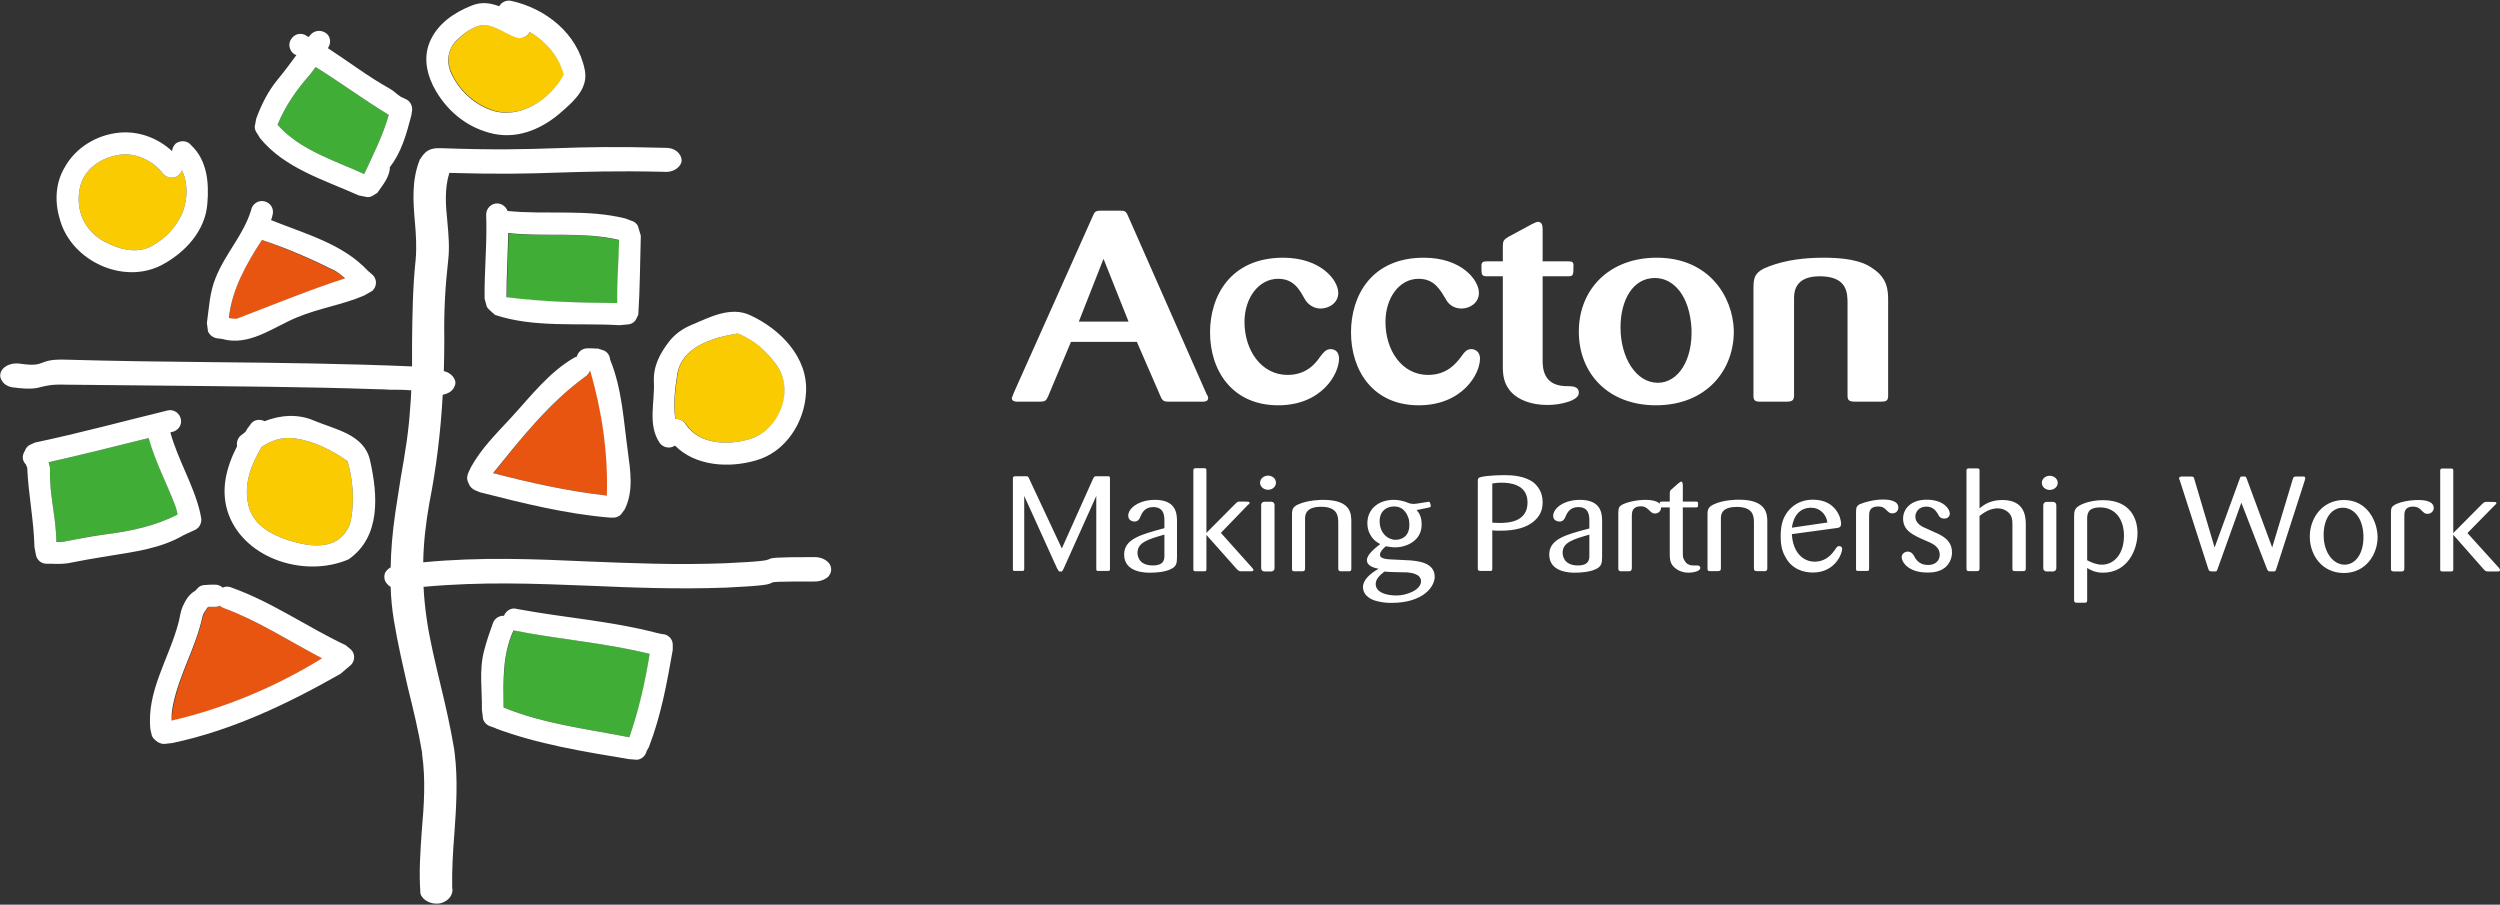
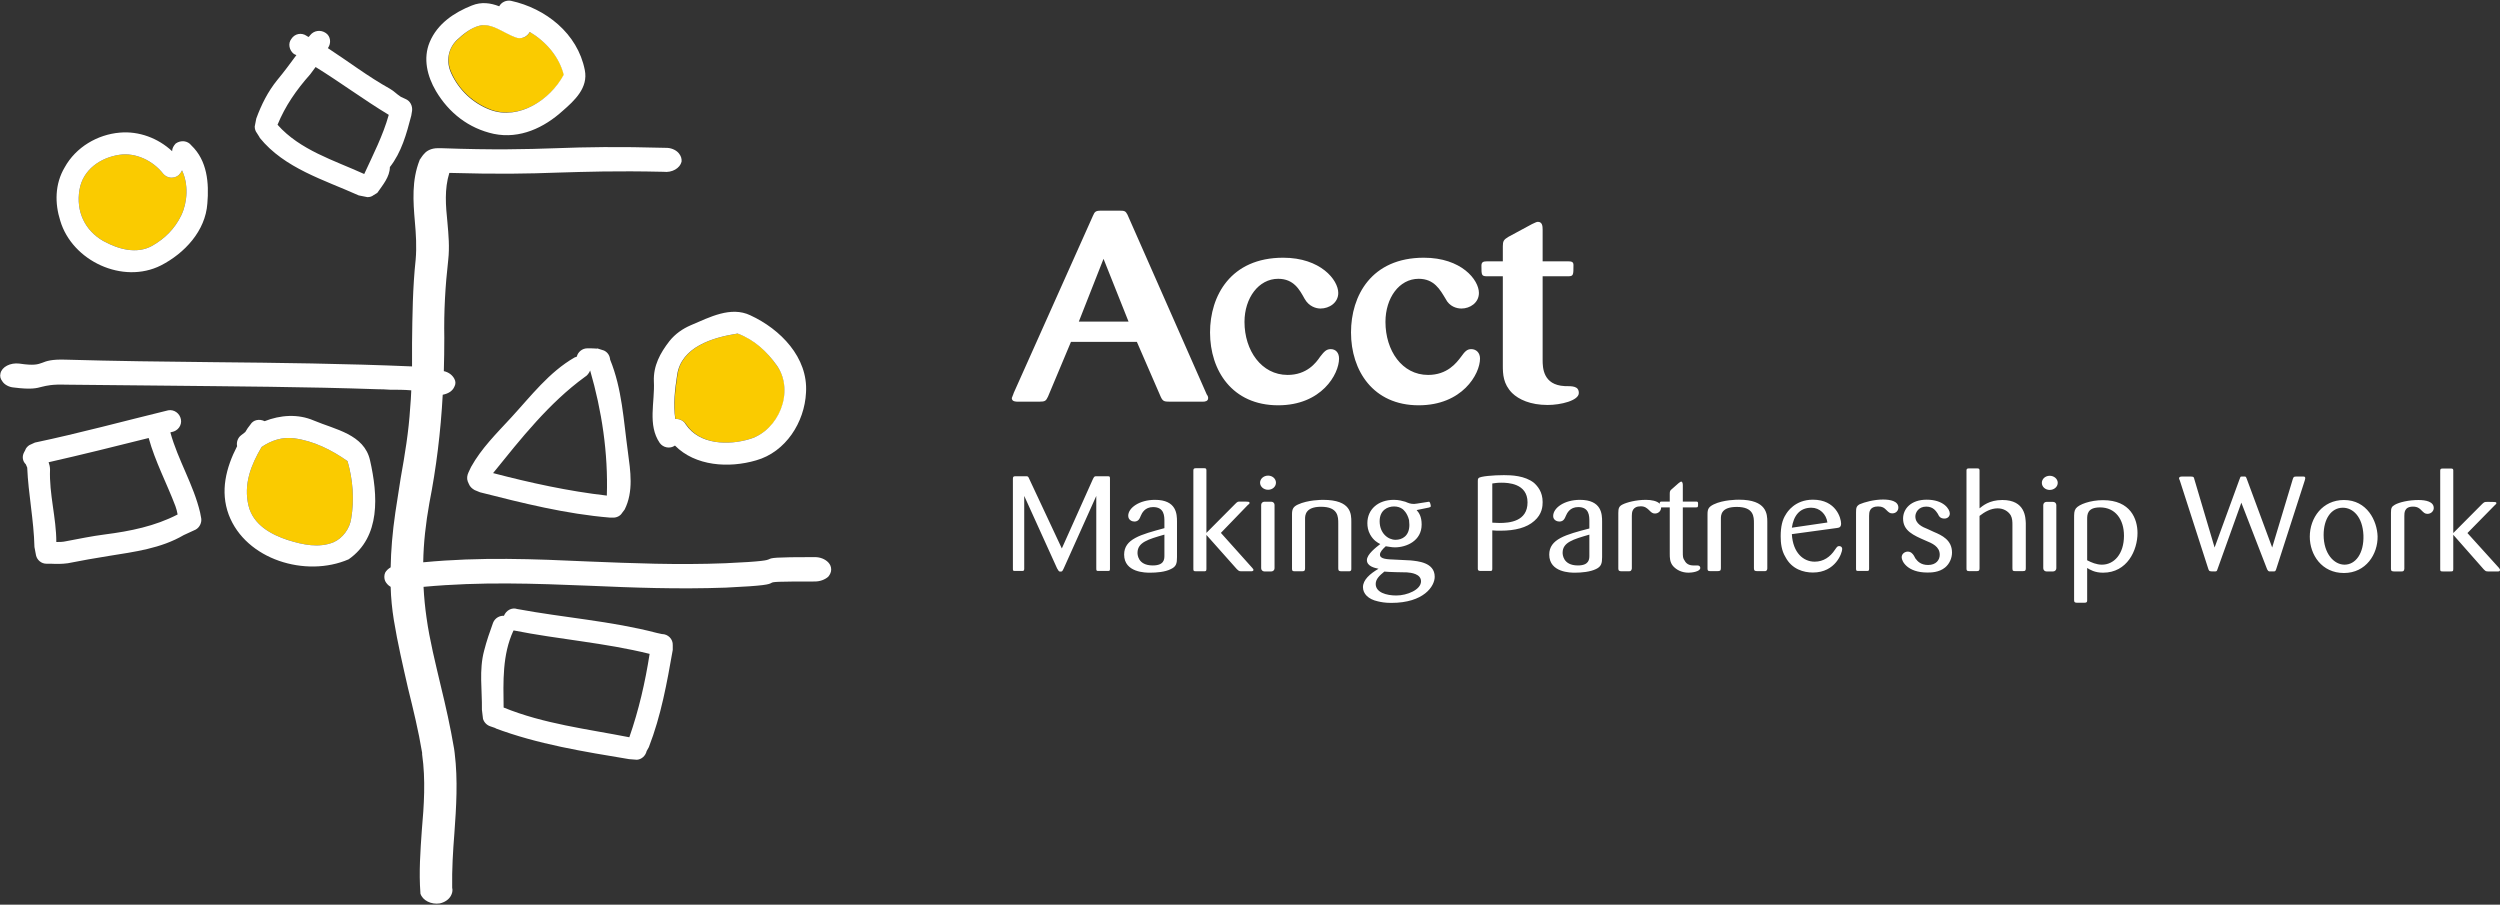
<svg xmlns="http://www.w3.org/2000/svg" version="1.2" viewBox="0 0 1589 575" width="1589" height="575">
  <rect x="0" y="0" width="1589" height="575" fill="#333333" stroke="none" />
  <title>AcctonCSR2021-157-pdf-svg</title>
  <defs>
    <clipPath clipPathUnits="userSpaceOnUse" id="cp1">
      <path d="m-1144.02-1085.18h3877.34v2744.06h-3877.34z" />
    </clipPath>
  </defs>
  <style>
		.s0 { fill: #e85511 } 
		.s1 { fill: #facb00 } 
		.s2 { fill: #40ad37 } 
		.s3 { fill: #ffffff } 
	</style>
  <g id="Clip-Path: Page 1" clip-path="url(#cp1)">
    <g id="Page 1">
-       <path id="Path 5" class="s0" d="m151.8 202.3c-1.8 0.7-3.9 0.5-6.2 0 1.8-18.4 10.8-34.3 20.9-49.8 15.9 5.6 31.1 12.2 46.3 19.8 2.6 1.2 4.6 3 6.5 4.9-22.8 7.1-44.5 16.3-67.5 25.1zm-42.6 256c0-3.5 0.5-6.7 1.2-10.2 4.1-20.2 14.2-35.9 18.6-56.2 0.5-2.1 1.9-3.7 3.2-5.7l0.7-0.5h3.9q1.9 0 3.3-0.7 1.1 1.2 2.7 1.6c21.9 8.3 41.5 21.2 62.2 31.8-29.5 18.2-61.9 32-95.8 39.9zm276.8-143.3c-24.4-2.8-48.6-8.1-72.3-14.3 17.5-21.9 35.2-44.5 58-61.1 1.8-0.9 3-2.5 3.4-4.1h0.3c7.3 25.5 11.5 52.5 10.6 79.5z" />
      <path id="Path 6" class="s1" d="m287 46.3c-3.5-7.6-2.1-15.4 3.4-20.7 4.2-3.9 8.8-7.9 14.1-9.2 8.2-2.3 15.6 4.6 23.4 7.3 3.5 1.4 7.4-0.2 8.8-3.4 10.4 6 18.6 15.6 21.9 27.2-8.6 15.9-28.8 29-46.8 22.1-11-4.2-20-12.5-24.8-23.3zm-236.5 74.4c2.1-12.9 13.4-20.5 25.3-22.3 10.4-1.6 21.4 3.7 27.9 12 2.5 3 6.9 3.4 9.9 0.9 0.9-0.9 1.6-1.9 2.1-3 4.1 8.7 3.6 20-0.5 28.6-4.1 8.5-10.4 14.7-18.4 19.3-9.9 5.5-21.4 2.3-31.1-3-11.8-6.7-17.5-18.9-15.2-32.5zm426.2 158.3c-13.6 4.2-31.8 3.7-40.5-9.2-1.7-2.5-4.2-3.7-6.9-3.5-1.4-9.4 0-18.9 1.3-28.1 2.6-17.7 22.4-23.7 38.3-26.2 10.8 3.9 18.6 11.5 25 20.5 11.6 16.6 1.2 41-17.2 46.5zm-253.5 50.7c-0.9 6.2-5.3 12.4-11.3 15-9.2 3.7-19.3 1.6-28.8-1.4-10.8-3.5-22.1-9.7-25.1-21.7-3.4-13.8 1.6-26.2 8.3-37.5 6.2-4.2 13.1-6.5 20.7-5.5 12.2 1.6 23.7 7.3 33.9 14.5 3.4 11.9 4.4 24.4 2.3 36.6z" />
-       <path id="Path 7" class="s2" d="m231.5 110.6c-19.4-8.8-40.8-15.2-55.1-31.3 4.9-12 12-22.2 20.8-32.1q1.8-2.3 3.4-4.6c15.7 9.7 30.6 20.8 46.5 30.4-3.7 13.2-9.9 25.2-15.6 37.6zm162.3 42.2c-0.5 13.3-1.4 26.5-1.2 39.8-23.4 0-47.2-0.4-70.4-3.4 0-13.6 0.9-27.2 1.1-40.8 23.3 2.3 47.2-1.4 70.5 4.4zm6.2 315.8c-26.7-5.3-54.1-8.5-79.7-18.9-0.2-16.5-1.1-33.4 6.3-48.8q0 0 0-0.2c28.7 5.7 58 7.8 86.3 14.9-2.5 18-6.7 35.8-12.9 53zm-333.2-129c-8.5 0.9-16.3 2.8-24.8 4.4-2.1 0.4-4.2 0.4-6.2 0.4 0-15.4-4.6-30.6-4-46 0-1.6-0.2-3.3-0.9-4.6 21.4-4.9 42.6-10.2 63.8-15.5 4.1 15 11.3 28.8 16.8 43.3q1.2 2.6 1.6 5.3c-14.3 7.4-30.1 10.6-46.3 12.7z" />
      <path id="Path 8" fill-rule="evenodd" class="s3" d="m528.3 362c0 1.6-0.7 3.2-1.9 4.6-2.1 1.8-5.1 3-8.5 3-24.6 0-26.5 0.2-27.6 0.9-1.6 0.9-3.5 1.8-29 3-30.7 1.1-59.2 0-86.6-1.2-35.2-1.4-68.6-2.7-105.5 0.7q0.5 9.9 1.9 19.6c2 14.5 5.7 29 9 43.1 3.2 13.1 6.2 26.5 8.5 40.1l0.2 1.4 0.2 1.6c2.1 17 1 34.3-0.2 50.9-0.9 11.3-1.6 23-1.4 34.5 0.5 1.9 0 3.7-0.9 5.3-1.4 2.4-3.9 4-6.9 4.7-5.5 0.9-11.1-1.9-12.4-6.3v-0.4c-1-13.2 0-26.8 0.9-39.7 1.4-15.9 2.5-32.2 0.2-48.3v-1c-2.3-14-5.7-27.8-9-41.2-3.2-14.1-6.6-28.6-9-43.3-1.1-6.9-1.8-13.8-2-21-1.6-0.9-2.8-2.3-3.5-3.7-0.7-1.6-0.7-3.7 0-5.3q1.1-2 3.5-3.4c0.2-10.6 1.1-22.1 3-35 1.1-7.4 2.3-14.8 3.4-21.9 2.6-14.5 5.1-29.5 6-44.5q0.5-5.5 0.7-11.1c-4.6-0.4-9.2-0.4-13.6-0.4q-3.9-0.3-7.8-0.3c-45.8-1.6-92.1-1.8-136.8-2.3l-61.2-0.6c-8.8-0.3-12.2 0.6-15.2 1.3-3.7 1-6.9 1.9-18 0.5-3-0.2-6-1.8-7.3-3.9-1.2-1.6-1.7-3.2-1.2-5.1 0.9-4.1 6.2-6.9 12-6.2 9.4 1.4 11.7 0.5 14.5-0.5 2.7-1.1 6-2.3 14.9-2 31.4 0.9 63.1 1.3 94 1.6 41.2 0.4 83.8 0.9 126.2 2.7q0-7.6 0-14.9c0.2-17.3 0.4-35.3 2.3-53 0.7-8.1 0.2-16.2-0.5-24-1.1-12.9-2.1-26.3 3-39.2v-0.2l0.2-0.2c0 0 2.3-3.5 2.6-3.5 1.8-2.3 5-3.7 8.7-3.7h2.3c33.6 1.2 53 0.7 73.2 0 18.9-0.7 38.3-1.1 70.5-0.2 3.2 0.2 6.2 1.8 7.6 3.9 1.1 1.4 1.6 3.2 1.4 4.9-1 4.1-6 7.1-11.5 6.4-30.7-0.7-49.1 0-66.8 0.5-19.4 0.7-37.5 1.1-69.3 0.2-3.2 10.4-2.3 20.7-1.2 31.6 0.7 7.8 1.4 15.6 0.5 23.7-1.9 16.6-2.8 32.9-2.5 49.5q0 10.9-0.3 21.2c3.2 0.7 5.5 2.6 6.7 4.9 0.9 1.6 0.9 3.4 0 5-1.2 2.8-3.9 4.4-7.4 5.1-1.3 23.7-4.1 46.5-8.5 68.9-2.3 12.9-3.7 25.3-3.9 37.6 36.6-3.5 70.2-2.1 105.5-0.5 27.6 1.1 55.9 2.3 86.5 1.1 24.9-1.1 26.5-2 27.7-2.5 1.8-0.9 2.5-1.4 29.2-1.4 3.4 0 6.4 1.2 8.5 3.3 1.2 1.3 1.9 2.7 1.9 4.6zm-213.3-161.6q-0.2 0-0.2 0zm97.6 274.2v0.3c0 0 0 0 0-0.3zm-97.6-274.2q-0.2 0-0.2 0zm97.6 274.2v0.3c0 0 0 0 0-0.3z" />
      <path id="Path 9" fill-rule="evenodd" class="s3" d="m235.2 292.6c5 22.1 6.9 48.6-13.6 62.9-27.2 11.8-65.4 0.2-76.2-28.3-5.6-15-1.7-30 5.3-43.6-0.5-2.5 0.4-5.3 2.5-6.9q1.4-1.1 2.7-2.1 1.4-2.5 3.3-4.8c1.8-3 5.7-3.7 9-2.1 9.9-3.9 21.1-4.8 31.3-0.4 13.5 5.7 32 8.7 35.7 25.3zm-14.3 0.5c-10.2-7.2-21.7-12.9-33.9-14.5-7.6-1-14.5 1.3-20.7 5.5-6.7 11.3-11.7 23.7-8.3 37.5 3 12 14.3 18.2 25.1 21.7 9.5 3 19.6 5.1 28.8 1.4 6-2.6 10.4-8.8 11.3-15 2.1-12.2 1.1-24.7-2.3-36.6zm-104.1 47c-14.5 8.5-31.1 10.6-47.9 13.3-8.7 1.4-16.8 2.8-25.8 4.6-3.7 0.5-7.1 0.5-10.8 0.3h-2.8c-3.2 0-5.9-2.3-6.6-5.3l-1-5.3c-0.4-17.1-3.9-33.7-4.6-50.5l-0.9-2.1c-2.1-2-2.5-5-1.1-7.6l0.7-1.3c0.4-1.4 1.6-2.6 2.7-3.3l3.5-1.6c28.5-6 56.4-13.6 84.7-20.5 3.7-0.7 7.4 1.9 8.1 5.8 0.7 3.7-1.9 7.3-5.8 8q-0.5 0-0.9 0.3c4.8 17.5 14.7 33.1 18.9 50.9l0.7 3.7c0.4 2.7-1 5.7-3.5 7.1zm-3.9-13.1q-0.5-2.8-1.4-5.3c-5.5-14.5-12.9-28.4-17-43.3-21.2 5.3-42.4 10.6-63.6 15.4 0.5 1.4 0.9 3 0.9 4.6-0.6 15.7 4 30.7 4 46.1 2 0 4.1 0 6.2-0.5 8.5-1.6 16.1-3.2 24.6-4.3 16.4-2.1 32-5.3 46.3-12.7zm201-241.9c-16.1-3.5-28.6-13.4-36.8-27.2-5.6-9.5-8.3-20.8-4-31.1 4.9-11.8 15.7-18.9 26.8-23.3 6.2-2.5 11.9-1.6 17.4 0.5 1.4-2.6 4.4-4 7.4-3.5 22.1 4.8 42.4 20.7 47 44 2.3 11.3-6.5 19.4-14.1 26-11.7 10.6-27.1 18-43.7 14.6zm-2.1-15.2c18 6.6 38-6.5 46.5-22.4-3-11.5-11.2-21-21.6-27.2-1.6 3.2-5.5 4.9-9 3.5-7.8-2.8-15.2-9.5-23.2-7.4-5.3 1.4-10.2 5.3-14.3 9.2-5.3 5.3-6.9 13.2-3.5 20.8 4.9 10.8 13.8 19.3 25.1 23.5z" />
      <path id="Path 10" fill-rule="evenodd" class="s3" d="m261.9 70.5l-0.5 3c-3 11.5-6.2 23.3-13.6 32.7 0 6.2-4.6 11.5-8 16.4l-2.3 1.4c-1.2 0.9-2.3 1.3-4 1.3l-5.5-1.1c-22-9.9-47.2-17.2-62.9-36.6-0.2 0-0.2-0.1-0.2-0.3q0.1 0.1 0.2 0.3 0 0 0 0 0 0 0.1 0l-1.9-3q-1.4-1.8-1.4-4.2l1-5.1c3.2-8.7 7.3-17 13.3-24.4 4.4-5.3 8.3-10.6 12.2-15.9q-0.7-0.2-1.6-0.7c-3-2.3-3.9-6.7-1.6-9.6 2.1-3.3 6.4-4.2 9.7-1.9q0.7 0.5 1.3 0.7 0.5-0.5 1-1.2c2.3-2.9 6.6-3.6 9.9-1.3 3 2 3.6 6.4 1.3 9.6 13.2 8.6 25.4 18 39.4 25.8 2.5 1.4 4.4 3.5 6.9 5.1l3 1.4c3 1.2 4.6 4.4 4.2 7.6zm-14.8 2.5c-15.9-9.6-30.8-20.7-46.5-30.4q-1.6 2.3-3.4 4.6c-8.8 9.9-15.9 20.1-20.8 32.1 14.3 16.1 35.7 22.5 55.1 31.3 5.7-12.4 11.9-24.4 15.6-37.6zm-208.8 67.3c-3.5-11-3.5-23.3 2.8-33.9 7.1-12.9 20.9-20.9 35-22.1 12.2-1.1 24.4 3.5 33.3 11.8 0-1.9 1-3.5 2.3-4.9 3.3-2.3 7.6-1.8 9.9 1.2 10.2 9.7 11.3 24 10.2 36.9-1.2 17.5-14.5 31.7-29.5 39.4-24.2 12.2-56.4-2.8-64-28.4zm27.4 12.9c9.7 5.3 21.2 8.5 31.1 3 8-4.6 14.3-10.8 18.4-19.3 4.1-8.6 4.6-19.9 0.5-28.6-0.5 1.1-1.2 2.1-2.1 3-3 2.5-7.4 2.1-9.9-0.9-6.5-8.3-17.5-13.6-27.9-12-11.9 1.8-23.2 9.4-25.3 22.3-2.3 13.6 3.4 25.8 15.2 32.5z" />
-       <path id="Path 11" fill-rule="evenodd" class="s3" d="m236.5 174.4c3 2.5 3.3 6.9 0.7 9.9-0.4 0.5-0.7 0.7-1.1 0.9l-4.6 2.6c-13.8 6-28.6 8-42.9 14-15.6 6.5-30.3 18.5-47.6 13.6l-3.2-0.4c-2.6-0.5-4.6-2.1-5.6-4.4l-0.7-5.3c1.4-9.7 1.7-19.4 5.6-28.8 6.2-15.5 17.7-27.2 22.5-42.9 0.7-3.9 4.4-6.4 8.1-5.7 3.9 0.7 6.4 4.3 5.7 8q-0.4 2.1-1.1 4c21.4 8.7 45.4 14.9 61.5 32.2zm-17.1 2.5c-2-1.8-4.1-3.4-6.4-4.8-15.2-7.6-30.6-14.3-46.5-19.6-9.9 15.2-19.1 31.4-21 49.6 2.3 0.4 4.4 0.9 6.2 0 23.1-8.8 44.7-17.8 67.7-25.2zm0.3 233.2q0 0 0 0l3.4 2.8c2.8 2.7 2.6 7.3-0.2 9.9-0.2 0.2-0.2 0.2-0.5 0.4l-6 5.1c-33.6 19.1-69 36-107 44l-4.6 0.5c-1.6 0.2-3-0.3-4.6-1.2l-1.2-0.9q-1.8-1.4-2.5-3.2l-0.9-3.9c-2.6-24.2 11.9-45 17.9-68 0.9-3.5 1.2-6.9 2.6-10.1 1.8-4 4.1-7.9 8-10l1.2-1.3c0.9-1.2 2.5-2.1 4.1-2.3l4.6-0.3h2.8c1.8 0 3.4 0.7 4.8 1.9 1.4-0.7 3.2-0.9 4.8-0.3 25.8 9 48.6 25.2 73.3 36.9zm0.2 0q0 0 0.2 0.2-0.2-0.2-0.4-0.2zm-15.2 8.3c-20.8-10.8-40.3-23.7-62.2-31.8q-1.6-0.5-2.8-1.6-1.3 0.7-3 0.7h-4.1l-0.7 0.4c-1.1 1.9-2.8 3.5-3.2 5.8-4.4 20.1-14.5 35.9-18.7 56-0.7 3.4-1.1 6.9-0.9 10.1 33.6-7.8 66.1-21.4 95.6-39.6zm117.9-284.3c25.1 2.5 50.4-1.4 75 4.8l3.7 1.4c1.8 0.5 3.2 1.6 4.1 3.2l1.9 6.3c-0.5 16.5-0.5 33.4-1.6 50.2l-1.2 2.5c-0.9 2.1-3 3.5-5.3 3.7l-5.5 0.5c-26.2-1.6-53.9 1.8-79-6.5l-3.4-3c-0.9-0.9-1.9-1.8-2.1-3l-1.2-4.4c-0.2-17.7 1.7-35.7 1-53.4 0-3.9 3.2-7.1 6.9-7.1 3 0 5.7 2 6.7 4.8zm0.4 14c-0.2 13.6-1.1 27.2-1.1 40.8 23.4 3 46.9 3.5 70.4 3.7-0.2-13.4 0.9-26.7 1.2-40.1-23.1-5.5-47-1.8-70.5-4.4zm-103.1 262.2q0.2 0 0.2 0 0 0-0.2 0z" />
      <path id="Path 12" fill-rule="evenodd" class="s3" d="m387.8 329c-28.1-2.3-55.5-9.2-82.7-16.1l-3.4-1.4c-1.6-0.9-3-2.1-3.7-3.9l-0.7-1.6c-0.7-1.9-0.4-3.9 0.5-5.8l1.6-3.4c6.7-12 16.1-21.2 25.5-31.4 12.7-13.8 24-28.8 40.3-38.2q0.7-0.3 1.4-0.5c0.7-3 3.5-5.3 6.7-5.3 2.3 0 4.3 0 6.4 0.2-0.1 0-0.2 0-0.2-0.2l4.4 1.4c2.3 1.1 3.7 3.2 3.9 5.8 7.6 18.6 8.5 38.4 11.3 58.7 1.6 12 3.7 25.1-2.1 36.6l-1.6 2.1c-1.1 1.9-3.4 3-5.5 3zm-8.1-107.4q0 0 0 0 0 0 0 0zm-4.6 13.9c-0.7 1.6-1.8 3.2-3.4 4.1-22.8 16.6-40.6 39.2-58.3 61.1 23.7 6.2 47.9 11.5 72.3 14.3 0.9-27-3.2-54-10.6-79.5zm137.2 14c-0.9 18.9-12.9 37.8-31.7 43.1-17.3 5.1-38.7 3.7-51.6-9.4-3.2 2.3-7.6 1.3-9.7-1.7-7.8-11.5-3-25.8-3.7-39.1-0.4-9.9 4-18 9.9-25.6 3.7-4.6 8.3-7.8 13.6-10.1 12-5.1 25.4-12.2 37.8-6.3 19.1 8.8 36.8 26.8 35.4 49.1zm-18.4-17c-6.4-9-14.5-16.6-25.1-20.5-15.9 2.5-35.7 8.5-38.4 26.2-1.4 9.2-2.6 18.7-1.2 28.1 2.6-0.2 5.3 1 6.7 3.5 8.7 12.9 27.2 13.4 40.8 9.2 18.1-5.5 28.5-29.9 17.2-46.5zm-66.3 177.6v3c-3.7 21-7.4 41.7-15.2 61.8l-1.4 2.5c-0.7 3-3.2 5.3-6.2 5.5l-5-0.4c-28.8-4.8-57.9-9.4-85.5-19.8q0.4 0.2 1 0.2l-3.5-1.2c-2.3-0.7-4.1-2.5-4.8-4.8l-0.7-5.8c0.2-12.6-1.9-25.1 1.4-37.5 1.6-6.3 3.6-12 5.7-17.8 1.2-3 4.2-4.6 6.9-4.4 1.4-3.4 4.9-5.5 8.5-4.3 29.5 5.5 59.7 7.6 88.7 15.2l3.2 0.7c3.9 0 7.1 3.2 6.9 7.1zm-113.3 52.6q-0.5-0.1-0.9-0.3 0.4 0.2 0.9 0.3zm98.6-47.1c-28.6-7.1-57.8-9.2-86.4-14.9q-0.2 0.2-0.2 0.2c-7.1 15.4-6.4 32.3-6.2 48.8 25.5 10.4 52.9 13.6 79.9 18.9 6-17.2 10.1-35 12.9-53zm309.7-198.3h-41.9l-14.6 34.8c-1.3 2.7-1.8 3.2-5.5 3.2h-13.6c-1.3 0-3.9 0-3.9-2.3 0-0.3 1.2-2.8 1.2-3.2l50.4-112.7c1.1-2.5 1.6-3.2 5.1-3.2h11.9c3 0 3.7 0.2 4.9 2.5l50.4 114.3c0.7 0.9 0.9 1.6 0.9 2.3 0 2.1-2.1 2.3-3.4 2.3h-21c-3.4 0-4.4-0.2-5.7-3zm-5.3-12.9l-15.9-39.9-15.7 39.9zm95.1-27.2c-12.4 0-21.4 12.2-21.4 27.4 0 18.2 10.8 33.7 27.4 33.7 12.2 0 18-7.6 20.7-11.6 2.5-3.2 3.9-4.8 6.7-4.8 3.2 0 5.3 2.3 5.3 6 0 9.9-11.1 29.7-38.7 29.7-29.2 0-43.3-22.1-43.3-46.3 0-23.3 13.1-47.5 46.5-47.5 23.7 0 35 14.1 35 22.4 0 6.2-5.7 9.9-11.3 9.9-2.7 0-7.3-1.2-10.1-6.2-3.2-5.8-6.9-12.7-16.8-12.7zm89.3 0c-12.4 0-21.1 12.2-21.1 27.4 0 18.2 10.5 33.7 27.1 33.7 12.2 0 18-7.6 21-11.6 2.3-3.2 3.7-4.8 6.4-4.8 3.2 0 5.6 2.3 5.6 6 0 9.9-11.3 29.7-39 29.7-29 0-43-22.1-43-46.3 0-23.3 12.9-47.5 46.3-47.5 23.9 0 35 14.1 35 22.4 0 6.2-5.6 9.9-11.1 9.9-3 0-7.6-1.2-10.1-6.2-3.5-5.8-7.2-12.7-17.1-12.7zm78.8-1.6v53.2c0 4.8 0.2 15.9 14 16.6 5.1 0 9 0 9 4.4 0 4.8-11.5 7.6-19.8 7.6-11 0-18.4-3.5-22.6-7.6-5.7-5.8-5.9-12-5.9-17.5v-56.7h-9.9c-3.7 0-3.7-0.7-3.7-6.7 0-2.1 0.9-2.8 3.4-2.8h10.2v-9.6c0-3.3 0.6-4.2 3.6-6l15-8.1c2.3-1.1 3-1.4 3.7-1.4 2.8 0 3 2.8 3 4.9v20.2h15.6c2.3 0 4 0 4 2.3 0 6.5 0 7.2-3.5 7.2z" />
-       <path id="Path 13" fill-rule="evenodd" class="s3" d="m1052.5 257.6c-30.4 0-49-20.3-49-46.8 0-26.9 19.3-47 49.5-47 33.6 0 48.3 25.1 49 45.9 0.5 25.3-17.2 47.9-49.5 47.9zm-0.7-80.9c-14 0-21.8 14.1-21.8 31.4 0 19.3 9.9 35.2 23.7 35.2 13.1 0 22.3-14.7 21.4-34.6-1.2-20.5-11.1-32-23.3-32zm148.3 74.9c0 3.2-1.4 3.7-4.6 3.7h-16.6c-4.1 0-4.6-1.4-4.6-3.9v-58.3c0-6.7 0-17.5-17.7-17.5-16.3 0-16.3 10.6-16.3 14.5v61c0 3.5-1.2 4.2-5.1 4.2h-16.4c-3.2 0-4.3-0.7-4.3-3.7v-68c0-6.9 0.4-10.8 9.9-14.3 10.8-4.1 22.8-5.5 34.7-5.5 20.8 0 27.9 4.4 31.3 6.9 9.5 6.2 9.7 14.3 9.7 20.3z" />
      <path id="Path 14" fill-rule="evenodd" class="s3" d="m696.8 315.2l-20.7 46.1c-0.9 1.8-0.9 2-2.1 2-1.1 0-1.1-0.4-2.1-2l-20.9-46.1v46.3c0 1.4-0.5 1.4-1.6 1.4h-4.6c-1 0-1-0.5-1-1.6v-56.9c0-1.4 0.3-1.7 1.7-1.7h6.4c1.4 0 1.6 0 2.3 1.7l20.7 44.2 19.8-44.2c0.9-1.7 0.9-1.7 2.6-1.7h6.4c1.4 0 1.8 0 1.8 1.4v57.4c0 1.4-0.2 1.4-1.8 1.4h-5.3c-1.4 0-1.6 0-1.6-1.6zm51.3 38.9c0 3.9-0.4 6-3.9 7.6-3.7 1.9-9.2 2.3-13.3 2.3-2.6 0-16.4 0-16.4-11.5 0-9.9 10.4-12.7 25.6-16.8v-4.2c0-3.4 0-9.2-7.2-9.2-5.3 0-7.1 3.9-7.8 5.5-0.7 1.7-1.4 3.7-4.1 3.7-1.4 0-3.9-0.9-3.9-3.7 0-5 7.1-10.1 17-10.1 13.8 0 14 9.2 14 13.8zm-8-14.3c-10.4 3-17.1 4.9-17.1 11.6 0 0.7 0 8 9.7 8 7.2 0 7.4-3.9 7.4-6.2zm35.9-1.1l19.8 22.1c0.5 0.7 0.9 0.9 0.9 1.4 0 0.9-1.1 0.9-1.4 0.9h-6.4c-1.4 0-1.6-0.3-2.8-1.4l-19.3-21.7v21.7c0 1.4-0.5 1.4-1.6 1.4h-5.1c-1.4 0-1.6-0.3-1.6-1.4v-62.7c0-1.1 0.5-1.4 1.6-1.4h5.1c0.9 0 1.6 0 1.6 1.2v39.9l18.4-18.5c1.4-1.4 1.6-1.4 3.2-1.4 5.6 0 5.8 0 5.8 1 0 0.4-0.5 0.7-1.2 1.3zm30-27.4c-2.8 0-5.1-2-5.1-4.5 0-2.5 2.3-4.5 5.1-4.5 2.8 0 5 2 5 4.5 0 2.5-2.2 4.5-5 4.5zm-4.4 9.6c0-1.1 0.9-2 2-2h4.5c1.1 0 2 0.9 2 2v40.3c0 1.1-0.9 2-2 2h-4.5c-1.1 0-2-0.9-2-2zm57.3 40.4c0 0.9 0 1.6-1.1 1.8h-5.1c-1.4 0-2.1-0.2-2.1-1.8v-28.6c0-4.2 0-10.6-11-10.6-9.9 0-10.1 5.5-10.1 7.6v31.6c0 1.6-0.7 1.8-1.9 1.8h-4.6c-1.4 0-1.8-0.2-1.8-1.6v-34.6c0-3.2 0.7-4.8 3.7-6.2 6.4-3 15.1-3 16.1-3 17.9 0 17.9 9 17.9 14.1zm41.5-37.1c1.4 1.6 3.2 3.9 3.2 9.2 0 10.4-9.7 14.5-17 14.5-2.3 0-4-0.5-5.8-0.7-2.1 1.9-3.7 3.7-3.7 5.3 0 2.8 4.2 3 9.7 3.2l9.9 0.5c4.1 0.5 15.2 1.1 15.2 10.4 0 6-6.9 16.6-27.6 16.6-4 0-6.5-0.5-8.6-1-6-1.3-9.4-4.8-9.4-9 0-4.6 4.4-8.5 9.9-11.7-2.5-0.5-7.4-1.6-7.4-5.5 0-3.7 5.8-8.1 8.5-10.2-1.8-0.9-4.3-2.3-6.4-6-1.4-2.5-1.8-5-1.8-7.3 0-8.8 6.9-14.8 16.8-14.8 3.4 0 5.3 0.7 7.3 1.2 2.1 0.9 3.3 1.4 5.6 1.4 1.3 0 8.7-1.4 9.4-1.4 0.9 0 1.2 2.5 1.2 2.7 0 0.7-0.3 0.7-1.2 1zm-26 47c0 5.3 6.7 7.3 13.1 7.3 6.9 0 15.7-3.7 15.7-9 0-4.8-6.3-5.5-9-5.7-2.1 0-12-0.2-14.3-0.5-2.8 2.3-5.5 4.6-5.5 7.9zm17-47.7c-1.4-1-3.2-1.6-5.3-1.6-4.1 0-9.2 2.3-9.2 9.4 0 7.6 5.3 11.8 10.1 11.8 4.2 0 8.8-2.4 8.8-9.5q0-1.4-0.2-3c-1.2-4.8-3.7-6.7-4.2-7.1zm47.9-17.8c0-0.7 0-1.4 0.5-1.8 0.9-1.2 9.6-1.9 16.1-1.9 4.8 0 13.3 0.3 19.1 4.9 2.3 2.1 5.5 5.7 5.5 12.2 0 2.5-0.2 7.6-5.3 12-4.8 4.3-12.2 6.2-21.4 6.2-2.1 0-3.4 0-5.3-0.2v24.4c0 1.4-0.4 1.4-1.6 1.4h-5.7c-1.4 0-1.9-0.3-1.9-1.4zm9.2 26.5c1.4 0 2.6 0.2 4.6 0.2 6.2 0 17.8-0.9 17.8-13.1 0-12.2-12.7-12.5-16.6-12.5-2.8 0-4.2 0.3-5.8 0.5zm69.8 21.9c0 3.9-0.5 6-3.9 7.6-3.7 1.8-9.2 2.3-13.4 2.3-2.5 0-16.3 0-16.3-11.5 0-9.9 10.6-12.7 25.5-16.6v-4.4c0-3.5 0-9.2-7.1-9.2-5.3 0-7.1 3.9-7.8 5.5-0.7 1.6-1.4 3.7-4.2 3.7-1.4 0-3.9-0.9-3.9-3.5 0-5.2 7.1-10.3 17-10.3 13.9 0 14.1 9.2 14.1 13.8zm-8.1-14.3c-10.3 3-17 4.9-17 11.5 0 0.7 0 8.1 9.7 8.1 7.1 0 7.3-3.9 7.3-6.2zm27 21.6c-0.3 1.4-0.7 1.7-1.9 1.7h-4.6c-1.4 0-2.1-0.3-2.1-1.7v-35.4c0-3 0.5-4.2 2.6-5.3 2.7-1.4 8.7-3 14.9-3 3.5 0 7.2 0.7 8.8 2.5 0-1.2 0.2-1.4 1.4-1.4h5v-5.1c0-1.6 0.3-2 1.4-2.9l4.2-3.7c0.9-0.7 1.4-1 1.6-1 0.9 0 1.1 1.2 1.1 2.3v10.4h8.1c1.1 0 1.6 0 1.6 1.2 0 2.3 0 2.5-1.4 2.5h-8.3v27.9c0 3.4 0 4.4 1.2 6 0.9 1.8 2.7 3 5.5 3 0.5 0 2.1 0 2.5 0 1.7 0 1.9 1.1 1.9 1.6 0 2.3-5.3 3-7.4 3-4.6 0-7.8-1.9-9.9-4.2-2.1-2.5-2.1-5.3-2.1-8v-29.3c-0.1 0-5.3 0-5.5 0q0 0 0 0.2c0 1.9-1.6 3.7-3.9 3.7-1.6 0-2.3-0.7-3.9-2.3-1.2-1.1-2.5-2.3-5.1-2.3-5.5 0-5.7 3.9-5.7 6zm86.1-0.2c0 0.9-0.3 1.6-1.2 1.8h-5.3c-1.3 0-2-0.2-2-1.8v-28.6c0-4.1 0-10.4-10.9-10.4-10.1 0-10.1 5.3-10.1 7.6v31.4c0 1.6-0.7 1.8-2.1 1.8h-4.6c-1.4 0-1.8-0.2-1.8-1.6v-34.6c0-3.2 0.7-4.6 3.9-6.2 6.2-3 15-3 16.1-3 17.7 0 18 9.2 18 14.1zm15.6-21.7c0.7 12 7.4 17.5 14.5 17.5 5.6 0 9.9-3 12.9-7.6 1.4-2 1.6-2.3 2.8-2.3 0.5 0 1.8 0.3 1.8 1.9 0 2.3-4.1 14.9-18.6 14.9-5.8 0-13.4-2-17.5-9.9-2.5-4.1-3-8.9-3-13.1 0-6.2 1.1-10.6 3.2-13.8 0.9-1.6 5.8-9.5 17.3-9.5 14.7 0 17.9 11.8 17.9 15.2 0 2.6-1.6 2.6-2.7 2.8zm22.6-7.4c-0.7-5.3-4.9-9.4-10.2-9.4-7.6 0-11.3 5.3-12.4 12.7zm26.5 29.5c0 1.3-0.5 1.3-1.6 1.3h-4.9c-1.4 0-1.8 0-1.8-1.3v-35.8c0-3 0.2-4.1 2.3-5.3 3-1.3 9-3 14.9-3 4.6 0 9.7 1 9.7 5.1 0 1.9-1.4 3.7-3.9 3.7-1.6 0-2.3-0.7-3.9-2.3-1.2-1.2-2.3-2.1-5.1-2.1-5.5 0-5.7 3.7-5.7 6zm41.2-23.5c5 2.1 11.5 5.1 11.5 13.1 0 3.5-1.6 7.2-4.4 9.5-3.9 3.2-9 3.2-11.3 3.2-12.6 0-16.3-7.1-16.3-9.7 0-2.3 2.1-3.6 3.9-3.6 2.1 0 3.2 1.6 3.7 2.3 0.2 0.4 0.7 1.1 1.1 2 1.4 1.9 3.5 4.2 8.1 4.2 5.1 0 7.4-3.2 7.4-6.5 0-5.3-4.9-7.3-9-9-7.8-3.4-14.3-6.2-14.3-14 0-6 4.8-12 15-12 10.8 0 14.7 6 14.7 8.8 0 2-1.6 3.2-3.4 3.2-2.6 0-3.5-1.4-4.2-3-1.1-1.6-2.8-4.6-7.4-4.6-5 0-6.9 3.9-6.9 6.2 0 4.8 4.4 6.7 7.9 8.1zm49.9-4.4c0-1.9 0-4.2-1.1-6.2-1.6-2.6-4.6-4.4-8.3-4.4-4.4 0-8.3 2.3-11.5 4.8v33.2c0 1.4-0.3 1.9-1.6 1.9h-5.1c-1.4 0-1.6-0.5-1.6-1.7v-62.2c0-0.9 0.2-1.4 1.6-1.4h5.1c1.3 0 1.6 0.3 1.6 1.4v24c1.8-1.4 6-5.3 14.5-5.3 14.7 0 14.7 11.3 14.9 14.7v28.6c0 1.4-0.2 1.9-1.8 1.9h-4.6c-1.6 0-2.1 0-2.1-1.7zm23.7-22.3c-2.8 0-5-2-5-4.5 0-2.5 2.2-4.5 5-4.5 2.8 0 5.1 2 5.1 4.5 0 2.5-2.3 4.5-5.1 4.5zm-4.1 9.6c0-1.1 0.9-2 2-2h4.3c1.1 0 2 0.9 2 2v40.2c0 1.1-0.9 2-2 2h-4.3c-1.1 0-2-0.9-2-2zm19.6 8.9c0-3.7 0-5.1 1.1-6.7 1.9-2.6 9.2-5.3 17.3-5.3 17.5 0 21.9 12 21.9 20.9 0 10.9-6.5 25.2-21.9 25.2-5.3 0-8.3-1.9-10.1-3v20.7c0 0.9-0.3 1.4-1.7 1.4h-4.6c-1.3 0-2-0.2-2-1.6zm8.3 26.2c2.7 1.4 5.9 2.8 9.4 2.8 7.6 0 14-6.7 14-18.4 0-10.4-5.5-18-15.2-18-8.2 0-8.2 4.6-8.2 7.6zm98-36.6l-15.2 42.4c-0.4 1.1-0.4 1.3-1.8 1.3-3 0-3.4 0-3.9-1.3l-18.2-56.5c-0.5-1.1-0.5-1.1-0.5-1.4 0-0.9 1-1.1 1.7-1.1h5.9c1.4 0 1.9 0.2 2.1 1.6l12.9 43.5 15.7-43c0.7-1.9 0.7-2.1 1.3-2.1h2.3c0.5 0 0.7 0.2 1.2 1.6l16.1 43.5 13.1-43.5c0.5-1.4 0.7-1.6 2.1-1.6h4.8c0.5 0 1 0.2 1 0.9 0 0.5 0 0.5-0.3 1.6l-18.2 56.5c-0.4 1.1-0.6 1.3-1.6 1.3h-2.7c-0.7-0.2-0.9-0.4-1.4-1.3zm65.2 44.7c-14.1 0-21.7-11.6-21.7-23.1 0-12 8.1-23.3 21.7-23.3 14.7 0 21.1 13.2 21.4 23.1 0.2 11.3-7.4 23.3-21.4 23.3zm-0.7-41.5c-7.4 0-12.2 7.1-12.2 17.3 0 11.9 6.6 18.9 13.3 18.9 6.9 0 12.4-7 12-18.7-0.5-11.8-6.7-17.5-13.1-17.5zm39.1 38.9c-0.2 1.4-0.7 1.6-1.8 1.6h-4.6c-1.4 0-2.1-0.2-2.1-1.6v-35.7c0-3 0.4-3.9 2.5-5.1 2.8-1.6 8.8-3 15-3 4.6 0 9.7 1 9.7 5.1 0 1.9-1.7 3.7-4 3.7-1.6 0-2.3-0.7-3.9-2.3-1.1-1.2-2.5-2.3-5.3-2.3-5.5 0-5.5 3.9-5.5 6zm40.1-22.8l20 22.1c0.5 0.7 0.7 0.9 0.7 1.4 0 0.9-0.9 0.9-1.2 0.9h-6.4c-1.4 0-1.6-0.2-2.8-1.4l-19.3-21.9v21.9c0 1.4-0.5 1.4-1.9 1.4h-4.8c-1.4 0-1.6-0.2-1.6-1.4v-62.7c0-1.1 0.5-1.3 1.6-1.3h4.8c1.2 0 1.9 0 1.9 1.1v39.9l18.4-18.5c1.4-1.3 1.6-1.3 3.2-1.3 5.6 0 5.8 0 5.8 0.9 0 0.4-0.5 0.7-1.2 1.4z" />
    </g>
  </g>
</svg>